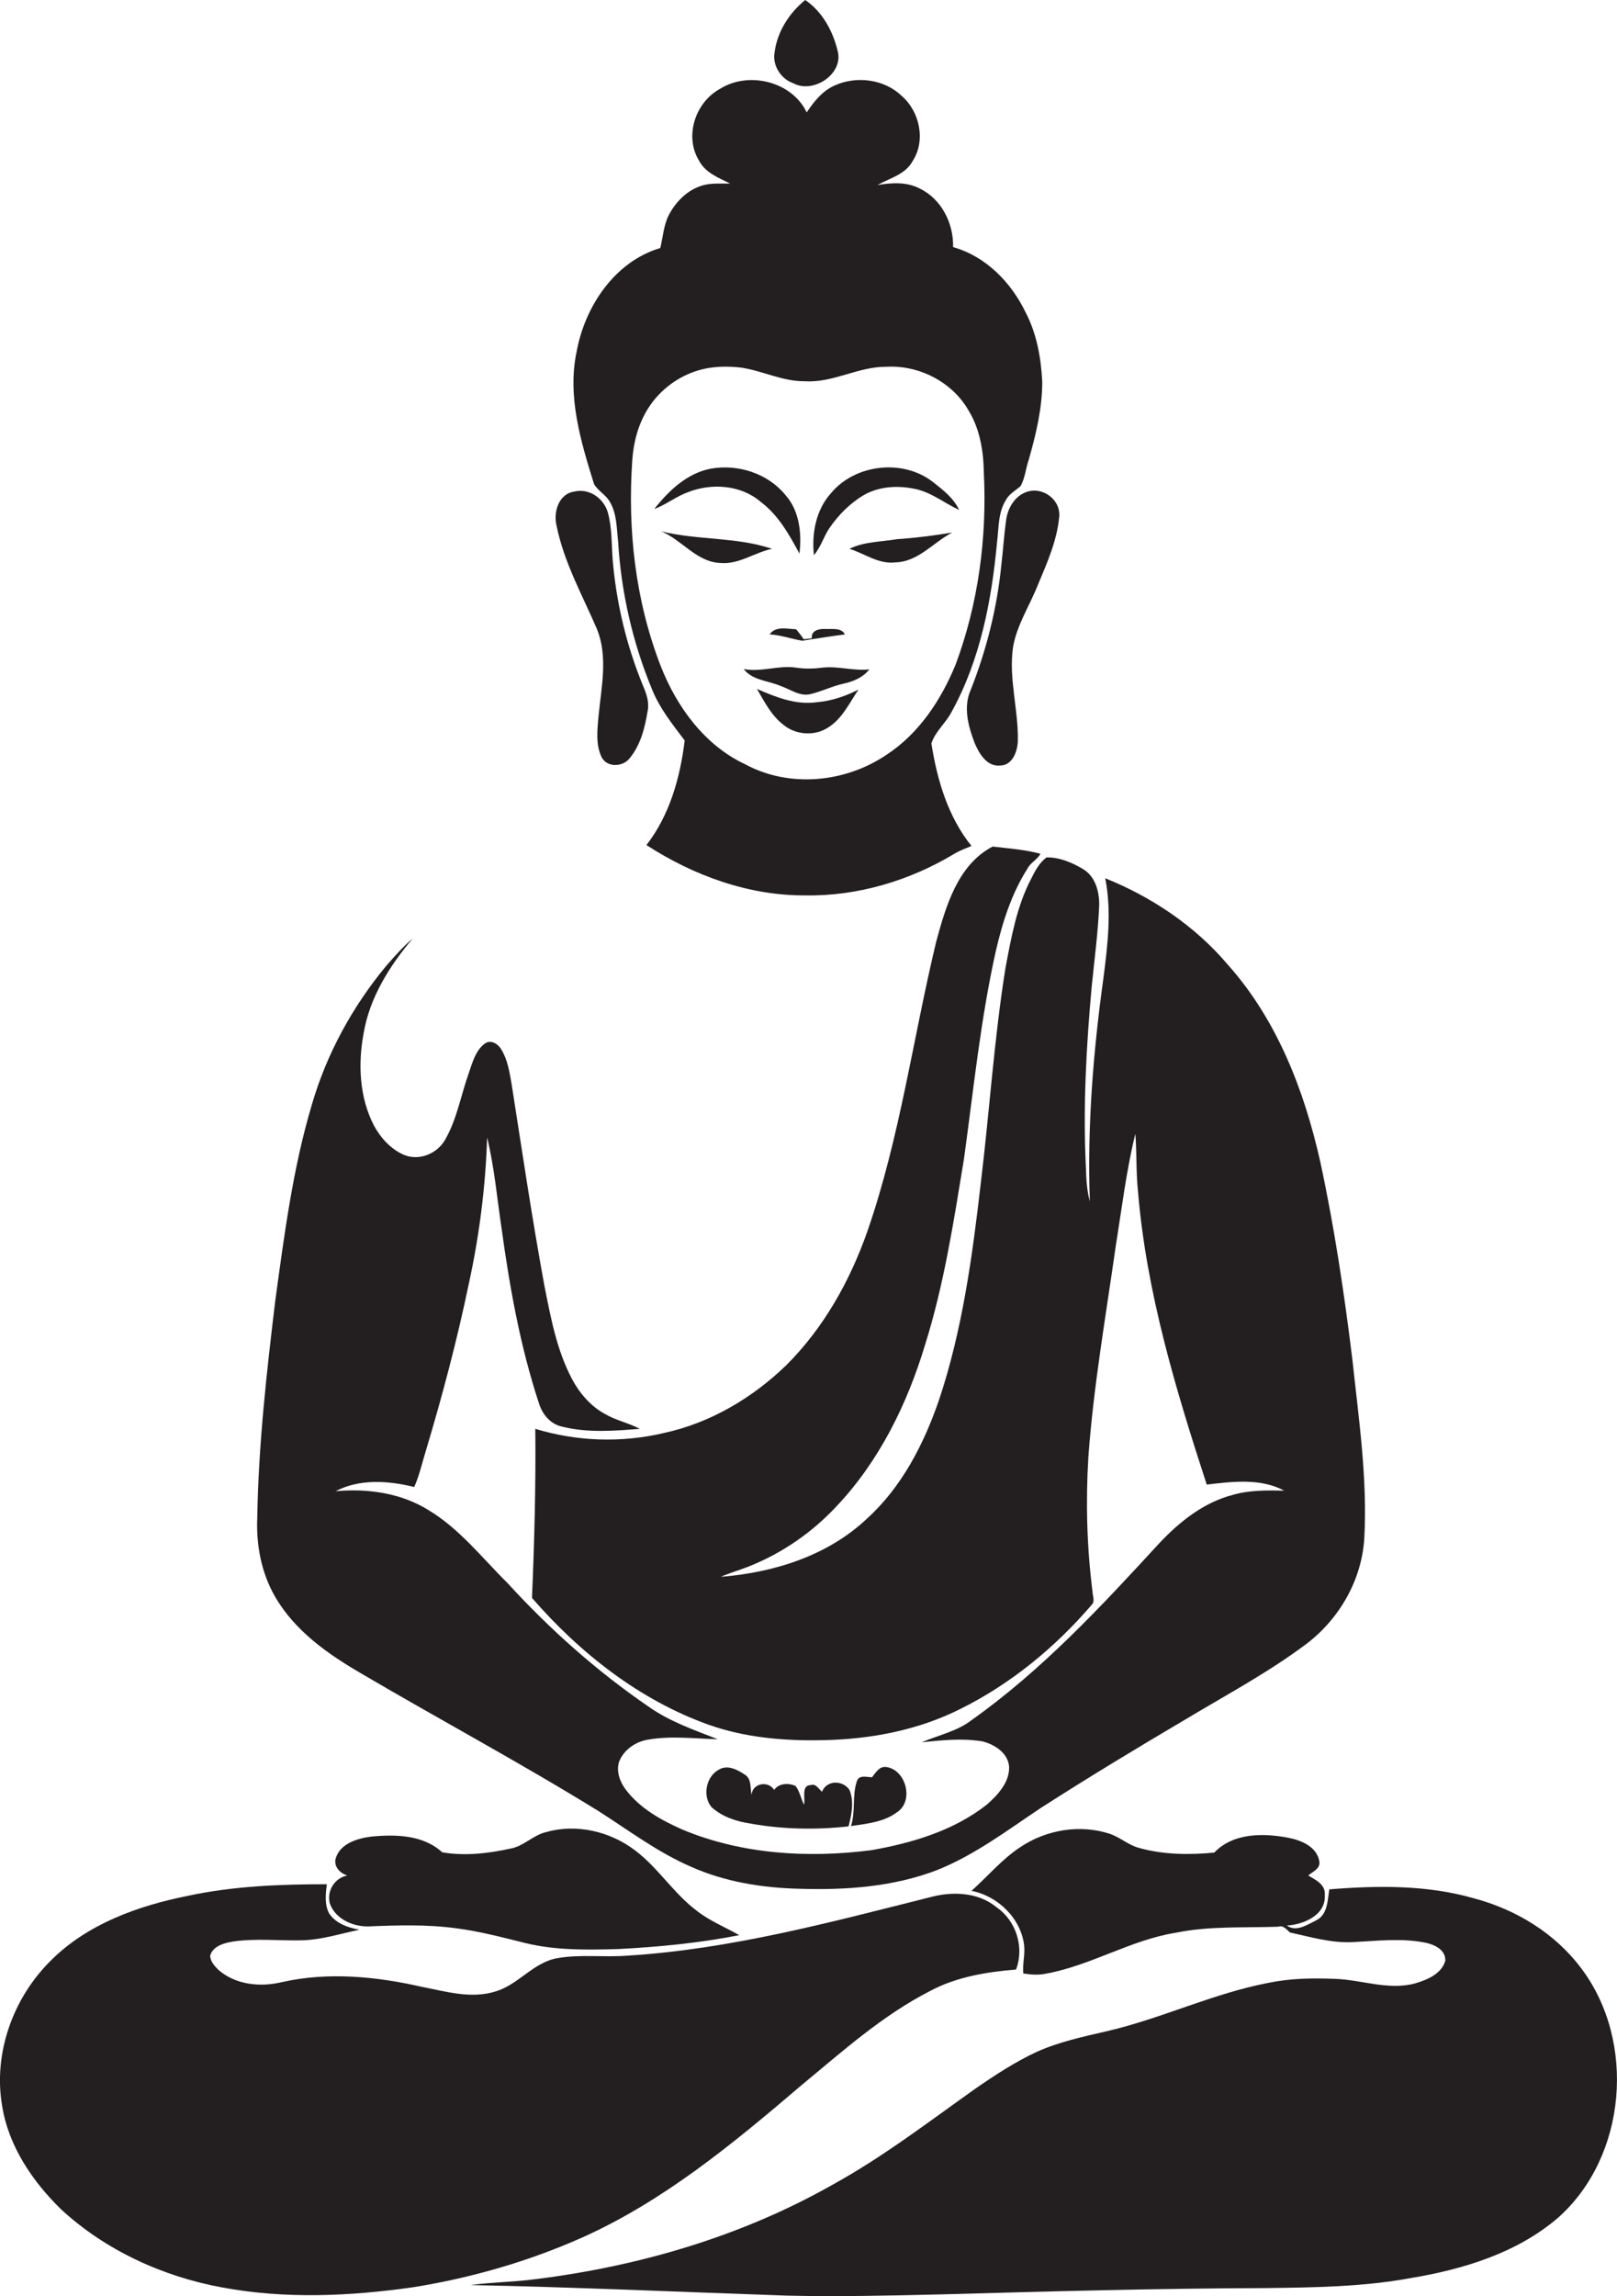
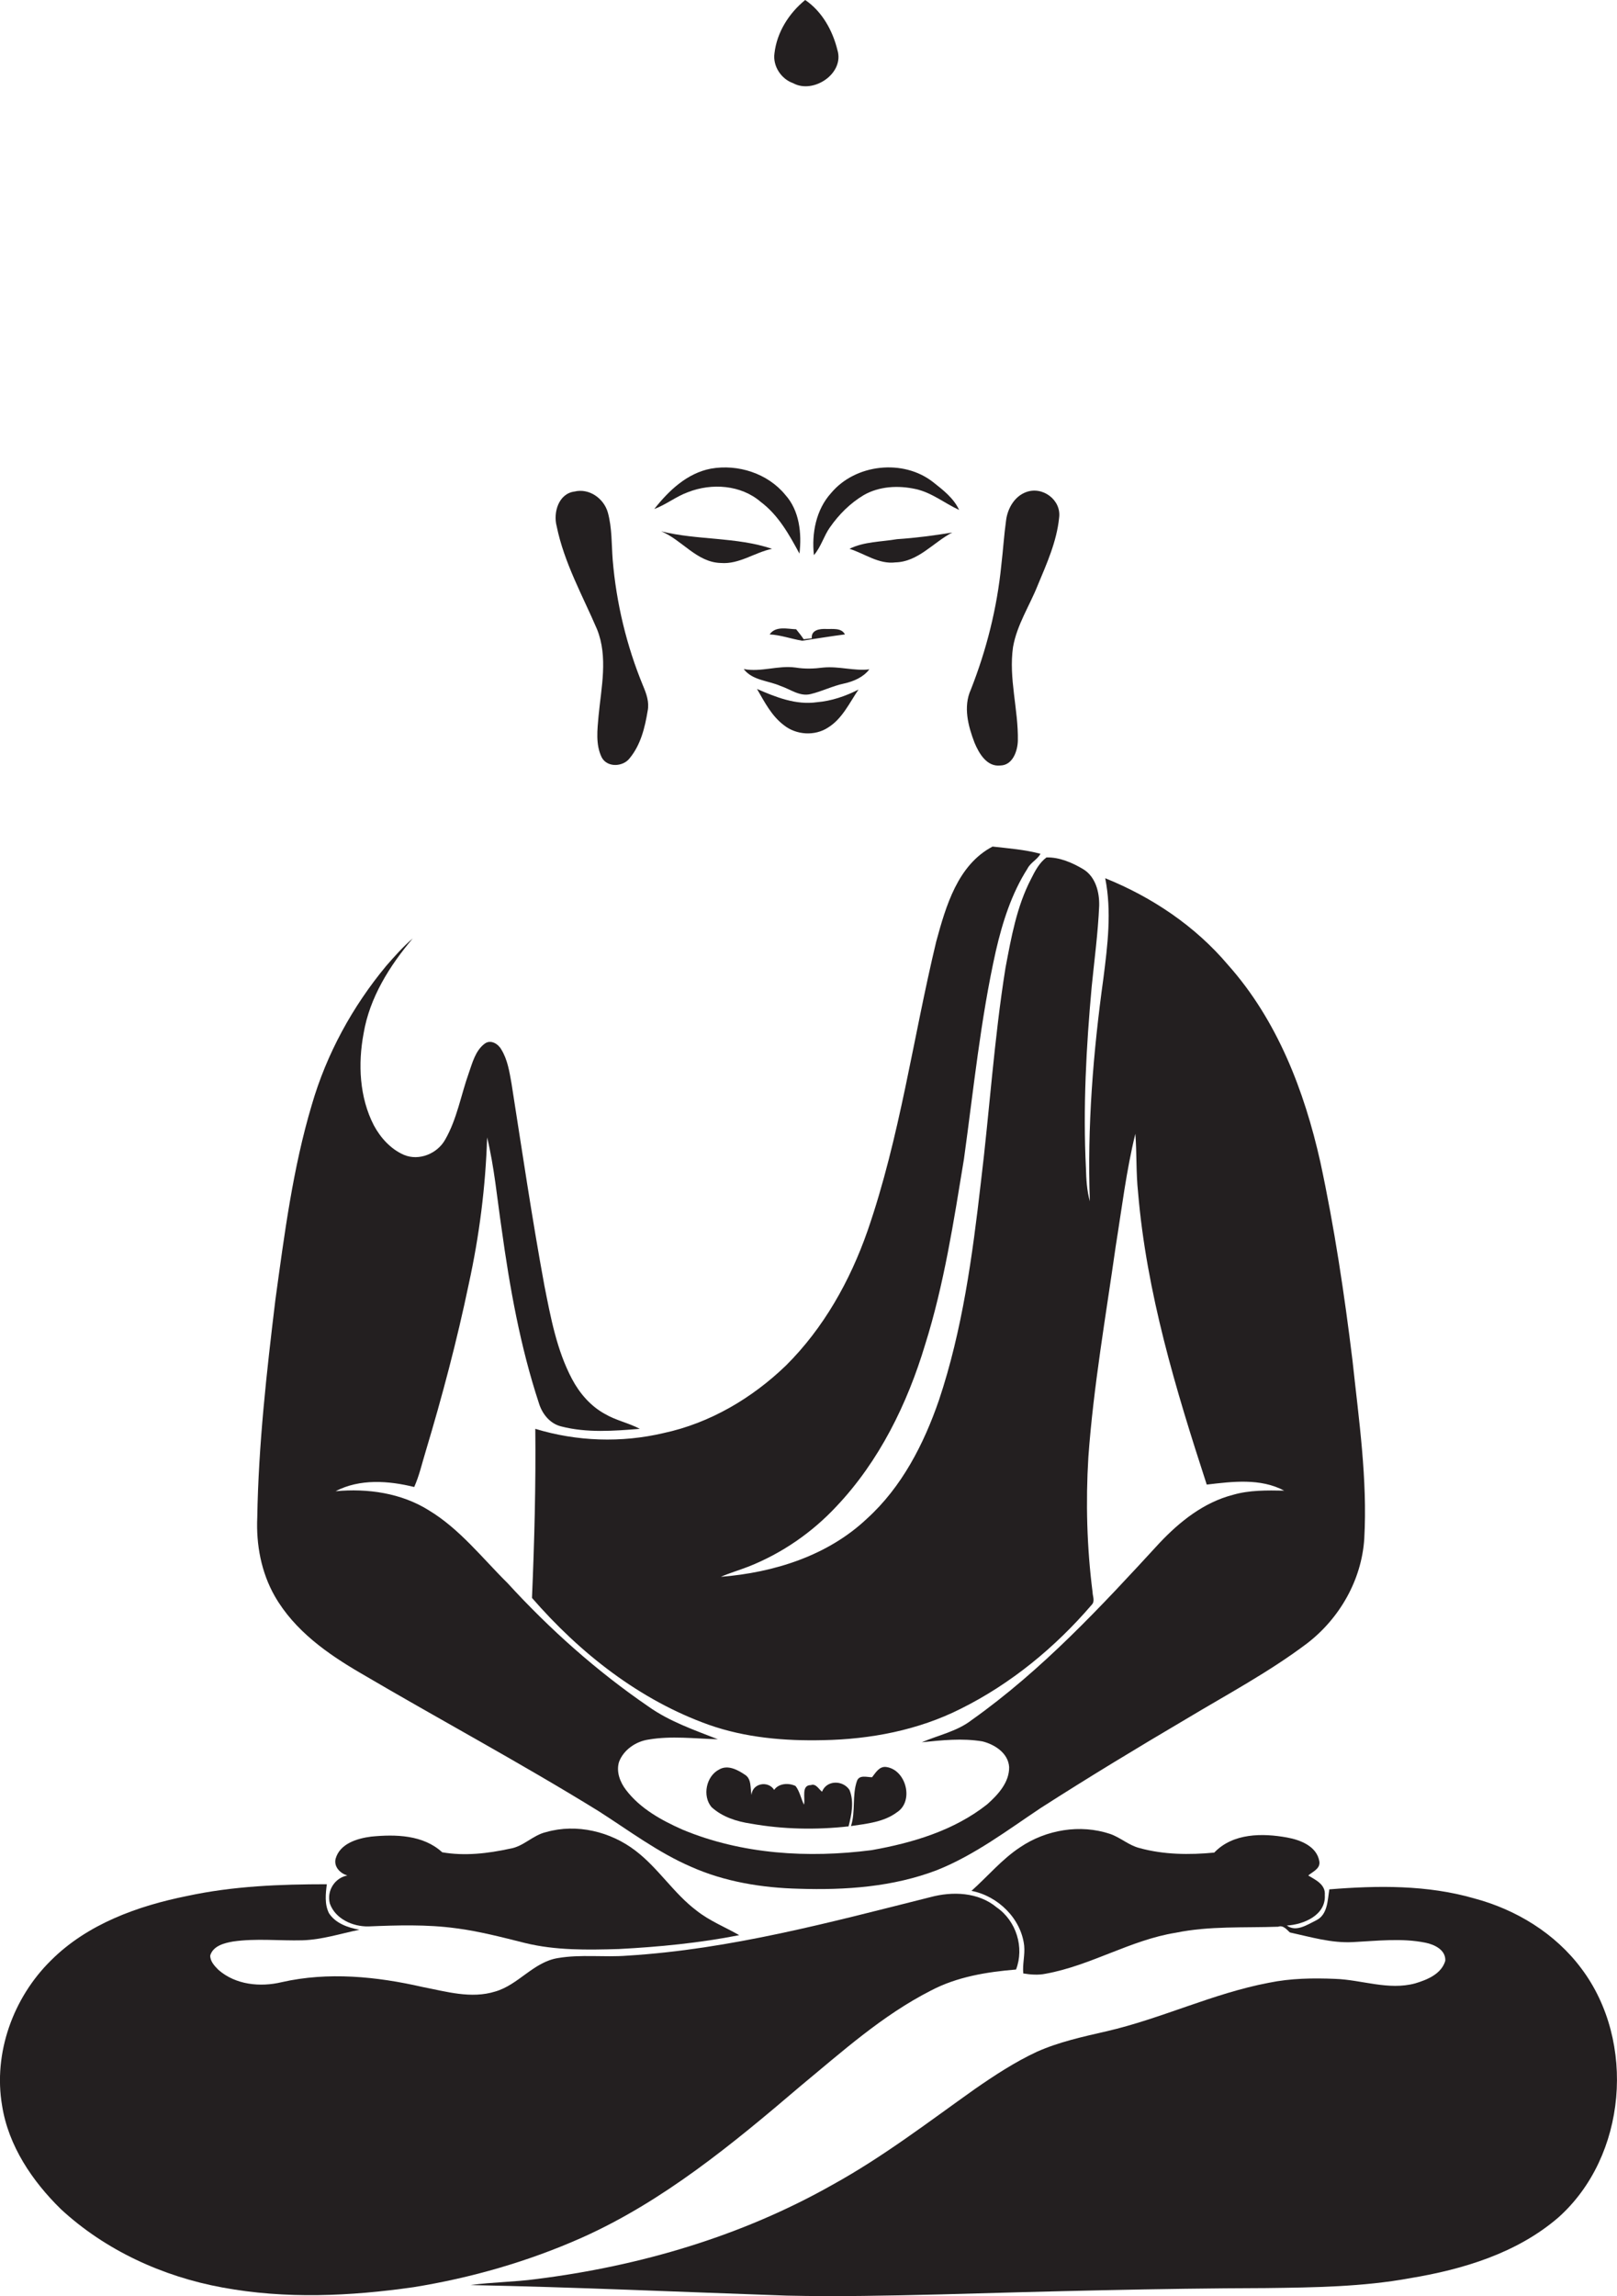
<svg xmlns="http://www.w3.org/2000/svg" version="1.1" id="Layer_1" x="0px" y="0px" viewBox="0 0 536.8 761.9" enable-background="new 0 0 536.8 761.9" xml:space="preserve">
  <g>
    <path fill="#231F20" d="M263.3,27.6c6.7,3.7,17.1-3.2,14.7-11c-1.6-6.5-5.1-12.8-10.7-16.6c-5.4,4.4-9.4,10.7-10.2,17.7   C256.5,21.9,259.3,26.2,263.3,27.6z" />
-     <path fill="#231F20" d="M202.5,166.6c2.3,3.9,2.2,8.7,2.7,13.1c1,16.8,4.8,33.4,11.2,48.9c2.5,6.3,6.8,11.7,10.9,17.1   c-1.5,12.3-5,24.8-12.7,34.7c15.6,10.1,33.9,16.8,52.7,16.7c17.4,0.3,34.7-4.9,49.5-13.8c1.8-1.1,3.8-1.8,5.7-2.6   c-7.8-9.7-11.4-21.9-13.3-34c1.2-3.9,4.7-6.7,6.6-10.3c9.6-17.3,13.4-37.1,15.2-56.6c0.6-4.7,0.3-9.8,3-14c1.1-2,3.1-3,4.8-4.5   c1.5-2.7,1.7-5.8,2.7-8.7c2.4-8.4,4.5-17.1,4.5-25.9c-0.4-7.9-1.8-15.9-5.5-23c-4.8-10-13.3-18.7-24.1-21.7   c0.2-7.8-3.8-15.9-11-19.4c-4.3-2.3-9.4-2-14.1-1.2c4.1-2.3,9.3-3.5,11.7-8c4.4-6.8,2.3-16.5-3.7-21.6c-5.8-5.6-15.1-6.7-22.3-3.4   c-4,1.8-6.8,5.3-9.2,8.9c-4.9-10.3-19.3-13.8-28.8-7.8c-8.1,4.4-11.9,15.6-7,23.7c2.1,4.1,6.5,5.8,10.4,7.7   c-3.4,0.1-6.8-0.3-10,0.9c-4.6,1.6-8.2,5.4-10.4,9.6c-1.7,3.4-1.9,7.2-2.8,10.9c-15.2,4.5-25.1,19.5-27.8,34.5   c-3.1,14.8,1.4,29.7,5.8,43.8C198.5,162.9,201.2,164.2,202.5,166.6z M209.9,152.7c0.4-6,2-12,5.2-17.1c4.1-6.6,11-11.5,18.6-13.2   c4.1-0.9,8.4-0.9,12.5-0.4c7.1,1.1,13.7,4.6,21,4.5c9.4,0.6,17.7-4.9,27.1-4.8c10.9-0.6,21.9,5.1,27.3,14.6   c3.7,6.1,4.9,13.4,5,20.4c1.1,21.6-1.8,43.6-9.4,63.9c-4.8,11.7-12.2,22.9-23,29.9c-13.6,9.2-32.2,11-46.8,3.1   c-13.5-6.3-22.8-19.1-28.1-32.7C210.9,199.2,208.3,175.7,209.9,152.7z" />
-     <path fill="#231F20" d="M252.5,166.5c5.9,4.4,9.5,10.9,12.9,17.2c0.8-6.7,0-14.3-4.7-19.5c-5.8-7.1-15.7-10.3-24.7-8.7   c-7.9,1.5-14,7.3-18.8,13.4c4-1.5,7.3-4.2,11.2-5.6C236.3,160.2,246,160.9,252.5,166.5z" />
+     <path fill="#231F20" d="M252.5,166.5c5.9,4.4,9.5,10.9,12.9,17.2c0.8-6.7,0-14.3-4.7-19.5c-5.8-7.1-15.7-10.3-24.7-8.7   c-7.9,1.5-14,7.3-18.8,13.4c4-1.5,7.3-4.2,11.2-5.6C236.3,160.2,246,160.9,252.5,166.5" />
    <path fill="#231F20" d="M275.5,175c3-4.3,6.7-8,11.2-10.7c5.2-3,11.6-3.3,17.4-2c5.3,1.2,9.5,4.7,14.3,6.9   c-1.8-3.9-5.3-6.6-8.6-9.2c-9.9-7.8-25.8-6.1-33.9,3.6c-5,5.5-6.5,13.4-5.7,20.6C272.6,181.4,273.5,177.8,275.5,175z" />
    <path fill="#231F20" d="M198.2,208.8c3.7,9.2,1.4,19.3,0.5,28.8c-0.4,4.5-1,9.4,1,13.6c1.8,3.6,7.2,3.3,9.4,0.3   c3.6-4.4,5-10.1,5.9-15.6c0.6-2.9-0.4-5.7-1.5-8.3c-5.5-13.3-8.9-27.5-10.1-41.8c-0.4-5.2-0.2-10.6-1.6-15.7   c-1.3-4.7-6.2-8.2-11.1-7c-5.3,0.7-7.1,7-5.9,11.5C187.3,186.8,193.4,197.6,198.2,208.8z" />
    <path fill="#231F20" d="M340.6,163.3c-3.8,1.4-6.1,5.4-6.6,9.3c-0.7,5-1,10-1.6,15c-1.4,14.1-4.9,28-10.1,41.2   c-2.6,5.7-0.9,12.1,1.2,17.6c1.5,3.6,4.1,8.1,8.6,7.6c4.1-0.1,5.7-4.8,5.8-8.2c0.2-10.4-3.1-20.7-1.6-31.1   c1.3-7.4,5.5-13.7,8.2-20.5c3-7.2,6.3-14.5,7.1-22.4C352.4,165.9,346.1,161.2,340.6,163.3z" />
    <path fill="#231F20" d="M219.5,176.3c7,2.9,11.8,10.3,19.8,10.5c6.1,0.5,11.2-3.5,17-4.7C244.4,178.1,231.6,179.3,219.5,176.3z" />
    <path fill="#231F20" d="M282,182.1c5.1,1.6,9.7,5.2,15.3,4.5c7.5-0.2,12.5-6.6,18.8-9.9c-6.1,1-12.2,1.8-18.3,2.2   C292.5,179.8,286.8,179.7,282,182.1z" />
    <path fill="#231F20" d="M255.5,210.5c3.7,0.2,7.2,1.5,10.8,2.1c4.7-0.7,9.5-1.5,14.2-2.1c-1.2-2.3-4.2-1.7-6.3-1.8   c-2-0.1-5,0.3-4.7,3.1c-0.9,0.1-1.8,0.2-2.7,0.3c-0.8-1.2-1.6-2.2-2.5-3.3C261.4,208.7,257.5,207.6,255.5,210.5z" />
    <path fill="#231F20" d="M273.3,221.5c-3.1,0.4-6.1,0.5-9.2,0c-5.8-0.8-11.4,1.6-17.2,0.5c2.9,3.8,8.1,3.8,12.2,5.6   c3.3,1.1,6.4,3.6,10,2.7c3.8-0.9,7.3-2.7,11.1-3.5c3.2-0.7,6.4-2.1,8.4-4.7C283.6,222.7,278.5,221,273.3,221.5z" />
    <path fill="#231F20" d="M251.3,228.6c2.5,4.3,4.8,8.9,8.9,12c4.1,3.3,10.3,3.7,14.7,0.8c4.7-2.9,7.1-8.2,10.1-12.6   c-4.3,2.2-9,3.8-13.8,4.2C264.2,234,257.5,231.3,251.3,228.6z" />
    <path fill="#231F20" d="M119.8,555.2c26.2,15.4,53.1,29.8,79,45.8c10,6.4,19.7,13.7,30.6,18.4c11.2,5,23.6,7,35.8,7.3   c15.5,0.5,31.3-0.6,45.9-6.2c12.5-5,23.3-13.2,34.4-20.6c15.9-10.2,32.1-20,48.4-29.6c13.5-8.1,27.4-15.5,40-25   c10.8-8.3,18.1-21,19-34.7c1.1-19.8-1.8-39.5-3.9-59.1c-2.7-22.1-6-44.2-10.7-66c-5.3-23.6-14.3-47-30.6-65.3   c-10.9-12.9-25.2-22.5-40.8-28.8c2.2,11,0.8,22.2-0.6,33.2c-3.4,24.5-5.4,49.3-4.5,74c-1-3.6-1.2-7.3-1.3-11   c-1-20.1,0.1-40.2,1.9-60.1c0.9-9,2.1-17.9,2.5-27c0.1-4.5-1.2-9.6-5.3-12.1c-3.7-2.2-7.9-4-12.2-3.9c-2.4,1.8-3.8,4.5-5.1,7.1   c-4.8,9.2-6.6,19.5-8.5,29.5c-3.8,23.7-5.3,47.6-8.2,71.4c-2.8,24.3-6.1,48.8-13.9,72.1c-5,14.5-12.3,28.8-23.9,39.3   c-13,12.3-30.9,17.9-48.5,19.3c3-1.3,6.1-2.2,9.2-3.4c11.1-4.4,21.1-11.3,29.2-20c14.2-15,23.5-34,29.4-53.6   c6.3-20,9.5-40.9,12.9-61.6c3.2-23.1,5.5-46.3,10.6-69.1c2.2-9.5,5.2-19,10.5-27.3c1-2,3.3-3,4.3-4.9c-5.2-1.4-10.6-1.8-15.9-2.4   c-11.6,6.1-15.5,19.8-18.7,31.5c-7.7,32-12,64.8-22.8,96c-5.8,16.6-14.6,32.3-27.1,44.7c-11.2,10.8-25.2,19.1-40.6,22.4   c-14,3.3-28.8,2.8-42.6-1.4c0.2,18.7-0.3,37.4-1.1,56.1c15.9,18.3,35.7,33.9,58.7,42.1c12.2,4.3,25.2,5.4,38,5.1   c15.7-0.3,31.5-3.3,45.6-10.4c16.7-8.3,31.4-20.4,43.5-34.5c1.2-1.2,0.3-2.9,0.3-4.2c-1.9-14.9-2.3-29.9-1.4-44.8   c1.7-23.5,5.8-46.8,9.1-70.1c2-12.4,3.5-25,6.5-37.2c0.5,6.5,0.2,12.9,0.9,19.4c2.8,33.3,12.5,65.4,22.8,97c8.5-1,17.8-2.2,25.7,2   c-5.7-0.1-11.5-0.2-17,1.4c-9.7,2.5-17.7,8.9-24.4,16c-19.3,21-38.9,42.1-62.3,58.7c-4.9,3.8-11,5-16.6,7.4   c6.7-0.7,13.5-1.4,20.1-0.3c4.1,1,8.6,3.9,8.9,8.5c0.1,5.1-3.7,9.2-7.3,12.4c-11,8.7-24.8,12.8-38.4,15.2c-21,2.7-43,1.4-62.7-6.8   c-7-3.1-14.1-7-18.8-13.2c-2-2.6-3.3-6.1-2.3-9.3c1.5-4,5.6-6.8,9.8-7.4c7.6-1.3,15.3-0.3,23-0.1c-7.9-3.1-16.1-5.9-23.1-10.9   c-17.1-11.7-32.7-25.6-46.7-40.9c-8.4-8.3-15.9-18-26.2-24.2c-9.1-5.7-20.3-7.3-30.9-6.3c8-4.2,17.6-3.5,26.1-1.4   c1.7-3.8,2.6-7.9,3.8-11.8c5.5-18.3,10.4-36.8,14.3-55.5c3.5-16,5.6-32.3,6.1-48.7c2.4,9.9,3.3,20.1,4.8,30.2   c2.7,19.6,6.2,39.2,12.4,58c1.1,3.6,3.7,6.8,7.4,7.7c8.5,2.2,17.5,1.5,26.1,0.8c-3.8-2-8-2.8-11.7-5c-4.7-2.6-8.3-6.8-10.8-11.5   c-5.1-9.6-7.1-20.5-9.2-31.1c-4.1-22.3-7.4-44.7-10.9-67c-0.7-3.9-1.3-7.9-3.4-11.3c-1-1.8-3.5-3.4-5.5-1.9   c-3.1,2.3-4.1,6.4-5.3,9.8c-2.6,7.3-3.9,15.2-7.8,22c-2.6,4.7-8.7,7.2-13.7,5.1c-4.4-1.9-7.8-5.7-10-9.8   c-4.8-9.3-5.3-20.4-3.4-30.5c2-11.9,8.6-22.4,16.3-31.5c-3.2,2.7-6,5.9-8.8,9.1c-11.2,13.5-19.8,29.2-24.7,46.1   c-6.3,21.1-9.1,43-12.1,64.8c-2.9,24-5.6,48-6,72.1c-0.4,9,1.3,18.2,5.8,26.1C97.8,541.1,108.8,548.8,119.8,555.2z" />
    <path fill="#231F20" d="M264.1,592.6c-2.3-1.1-5.6-0.9-7.1,1.3c-2-3.2-7.3-2.2-7.5,1.7c-0.5-2.3,0.1-5.4-2.3-6.8   c-2.4-1.6-5.6-3.3-8.4-1.7c-4.4,2.2-5.7,8.8-2.6,12.5c3.6,3.3,8.4,4.8,13.1,5.5c10.7,1.9,21.6,2.1,32.4,0.9c1-3.9,1.9-8.2,0.3-12.1   c-2.2-3.3-7.6-3.3-9.1,0.6c-1.1-0.8-2-2.8-3.7-2.2c-3.3,0-1.8,4.3-2.3,6.5C265.9,596.8,265.5,594.4,264.1,592.6z" />
    <path fill="#231F20" d="M294.2,586.3c-2.3-0.3-3.5,1.9-4.7,3.4c-1.7,0-4.2-0.9-5,1.2c-1.7,4.8-0.4,10.1-2,15   c5.3-0.8,10.9-1.3,15.3-4.6C303.5,597.6,300.8,587.2,294.2,586.3z" />
    <path fill="#231F20" d="M109.5,631.6c1.8,5.1,7.6,7.7,12.8,7.6c9.6-0.4,19.4-0.7,29,0.6c7.8,1,15.4,3,23,4.9   c10.2,2.5,20.7,2.3,31.1,2c13.4-0.7,26.8-2,40-4.6c-4.7-2.7-9.8-4.7-14.1-8.1c-7.6-5.7-12.7-14.1-20.3-19.9   c-8.3-6.4-19.6-9.1-29.7-6.2c-4.4,1-7.5,4.8-12,5.5c-7.3,1.6-15.1,2.5-22.5,1.2c-6.3-5.8-15.5-6-23.6-5.2   c-4.6,0.6-10.4,2.3-11.8,7.4c-0.6,2.7,1.6,4.8,3.9,5.5C111.1,623.1,108.4,627.4,109.5,631.6z" />
    <path fill="#231F20" d="M525,653.2c-8.7-11.7-21.7-19.6-35.6-23.3c-15.6-4.5-32-4.3-48.1-3c-0.6,3.6-0.5,8.4-4.4,10.3   c-2.9,1.4-6.6,4-9.7,1.7c5.5-0.3,13-3.4,12.6-10.1c0.3-3.5-3-5-5.5-6.5c1.5-1.3,4-2.2,3.7-4.6c-0.8-5.1-6.3-7.2-10.7-8   c-8.2-1.5-18-1.5-24.2,5c-8.3,0.8-16.8,0.7-24.8-1.5c-3.6-0.9-6.3-3.5-9.8-4.7c-9.9-3.3-21.2-1.4-29.8,4.4   c-6.1,4-10.8,9.7-16.2,14.5c8.8,1.7,16.5,9.2,17.5,18.2c0.3,3.1-0.6,6.1-0.3,9.2c2.4,0.4,5,0.6,7.4,0.1c15-2.7,28.2-11.2,43.2-13.6   c11.2-2.3,22.6-1.6,34-2c1.7-0.6,2.8,0.9,3.9,1.9c6.9,1.5,13.8,3.6,21,3.2c8-0.4,16.1-1.4,24,0.2c3,0.6,6.8,2.4,6.6,6   c-1.3,4.4-6,6.3-10,7.5c-8.9,2.4-17.7-1.2-26.6-1.5c-7.3-0.3-14.7-0.2-22,1.3c-18.5,3.5-35.6,11.9-53.9,16.1   c-7.8,1.8-15.7,3.5-23.1,6.8c-7.3,3.4-14,7.8-20.5,12.3c-15.5,11-30.6,22.6-47.3,31.8c-30.2,17.1-64,27-98.3,31.3   c-7.3,1-14.6,1-21.9,2c35,0.7,70,2.3,105,3.5c17,0.4,34,0,51-0.4c36-1,72-2,108-2.1c16-0.2,32.2-0.4,48-3.3   c17.5-2.9,35.4-8.3,49.1-20.1C540.1,715.5,543.2,677.4,525,653.2z" />
    <path fill="#231F20" d="M265.7,692.2c13.8-11.4,27.2-23.5,43.3-31.7c8.7-4.6,18.6-6.2,28.3-7c2.8-7.3,0.1-16.1-6.4-20.6   c-6.1-5.1-14.7-5.4-22.1-3.4c-33.1,8.3-66.3,17.3-100.6,19.4c-7.7,0.6-15.4-0.5-23,0.8c-8.1,1.3-13.1,8.9-20.8,11.1   c-8,2.5-16.3,0-24.1-1.5c-15.3-3.5-31.4-5.1-46.8-1.6c-7.1,1.7-15.3,0.9-21-4.1c-1.3-1.3-2.8-2.9-2.7-4.8c1-3.2,4.7-4.1,7.6-4.6   c7.6-1.1,15.4-0.2,23-0.4c6.5-0.2,12.6-2.2,18.9-3.5c-3.8-0.7-7.9-2.1-10.1-5.5c-1.5-3-1.1-6.5-0.7-9.6c-15.5,0-31.1,0.6-46.4,3.9   c-16.4,3.3-33.1,9.3-45.2,21.4C4.4,662.8-2.3,681.2,0.7,698.7c2.1,13.3,10,25,19.5,34.3C35,746.7,54.1,755.4,73.8,759   c21,3.9,42.5,2.9,63.5-0.1c19.2-3.1,38-8.5,55.8-16.4C220.2,730.4,243.3,711.3,265.7,692.2z" />
  </g>
</svg>